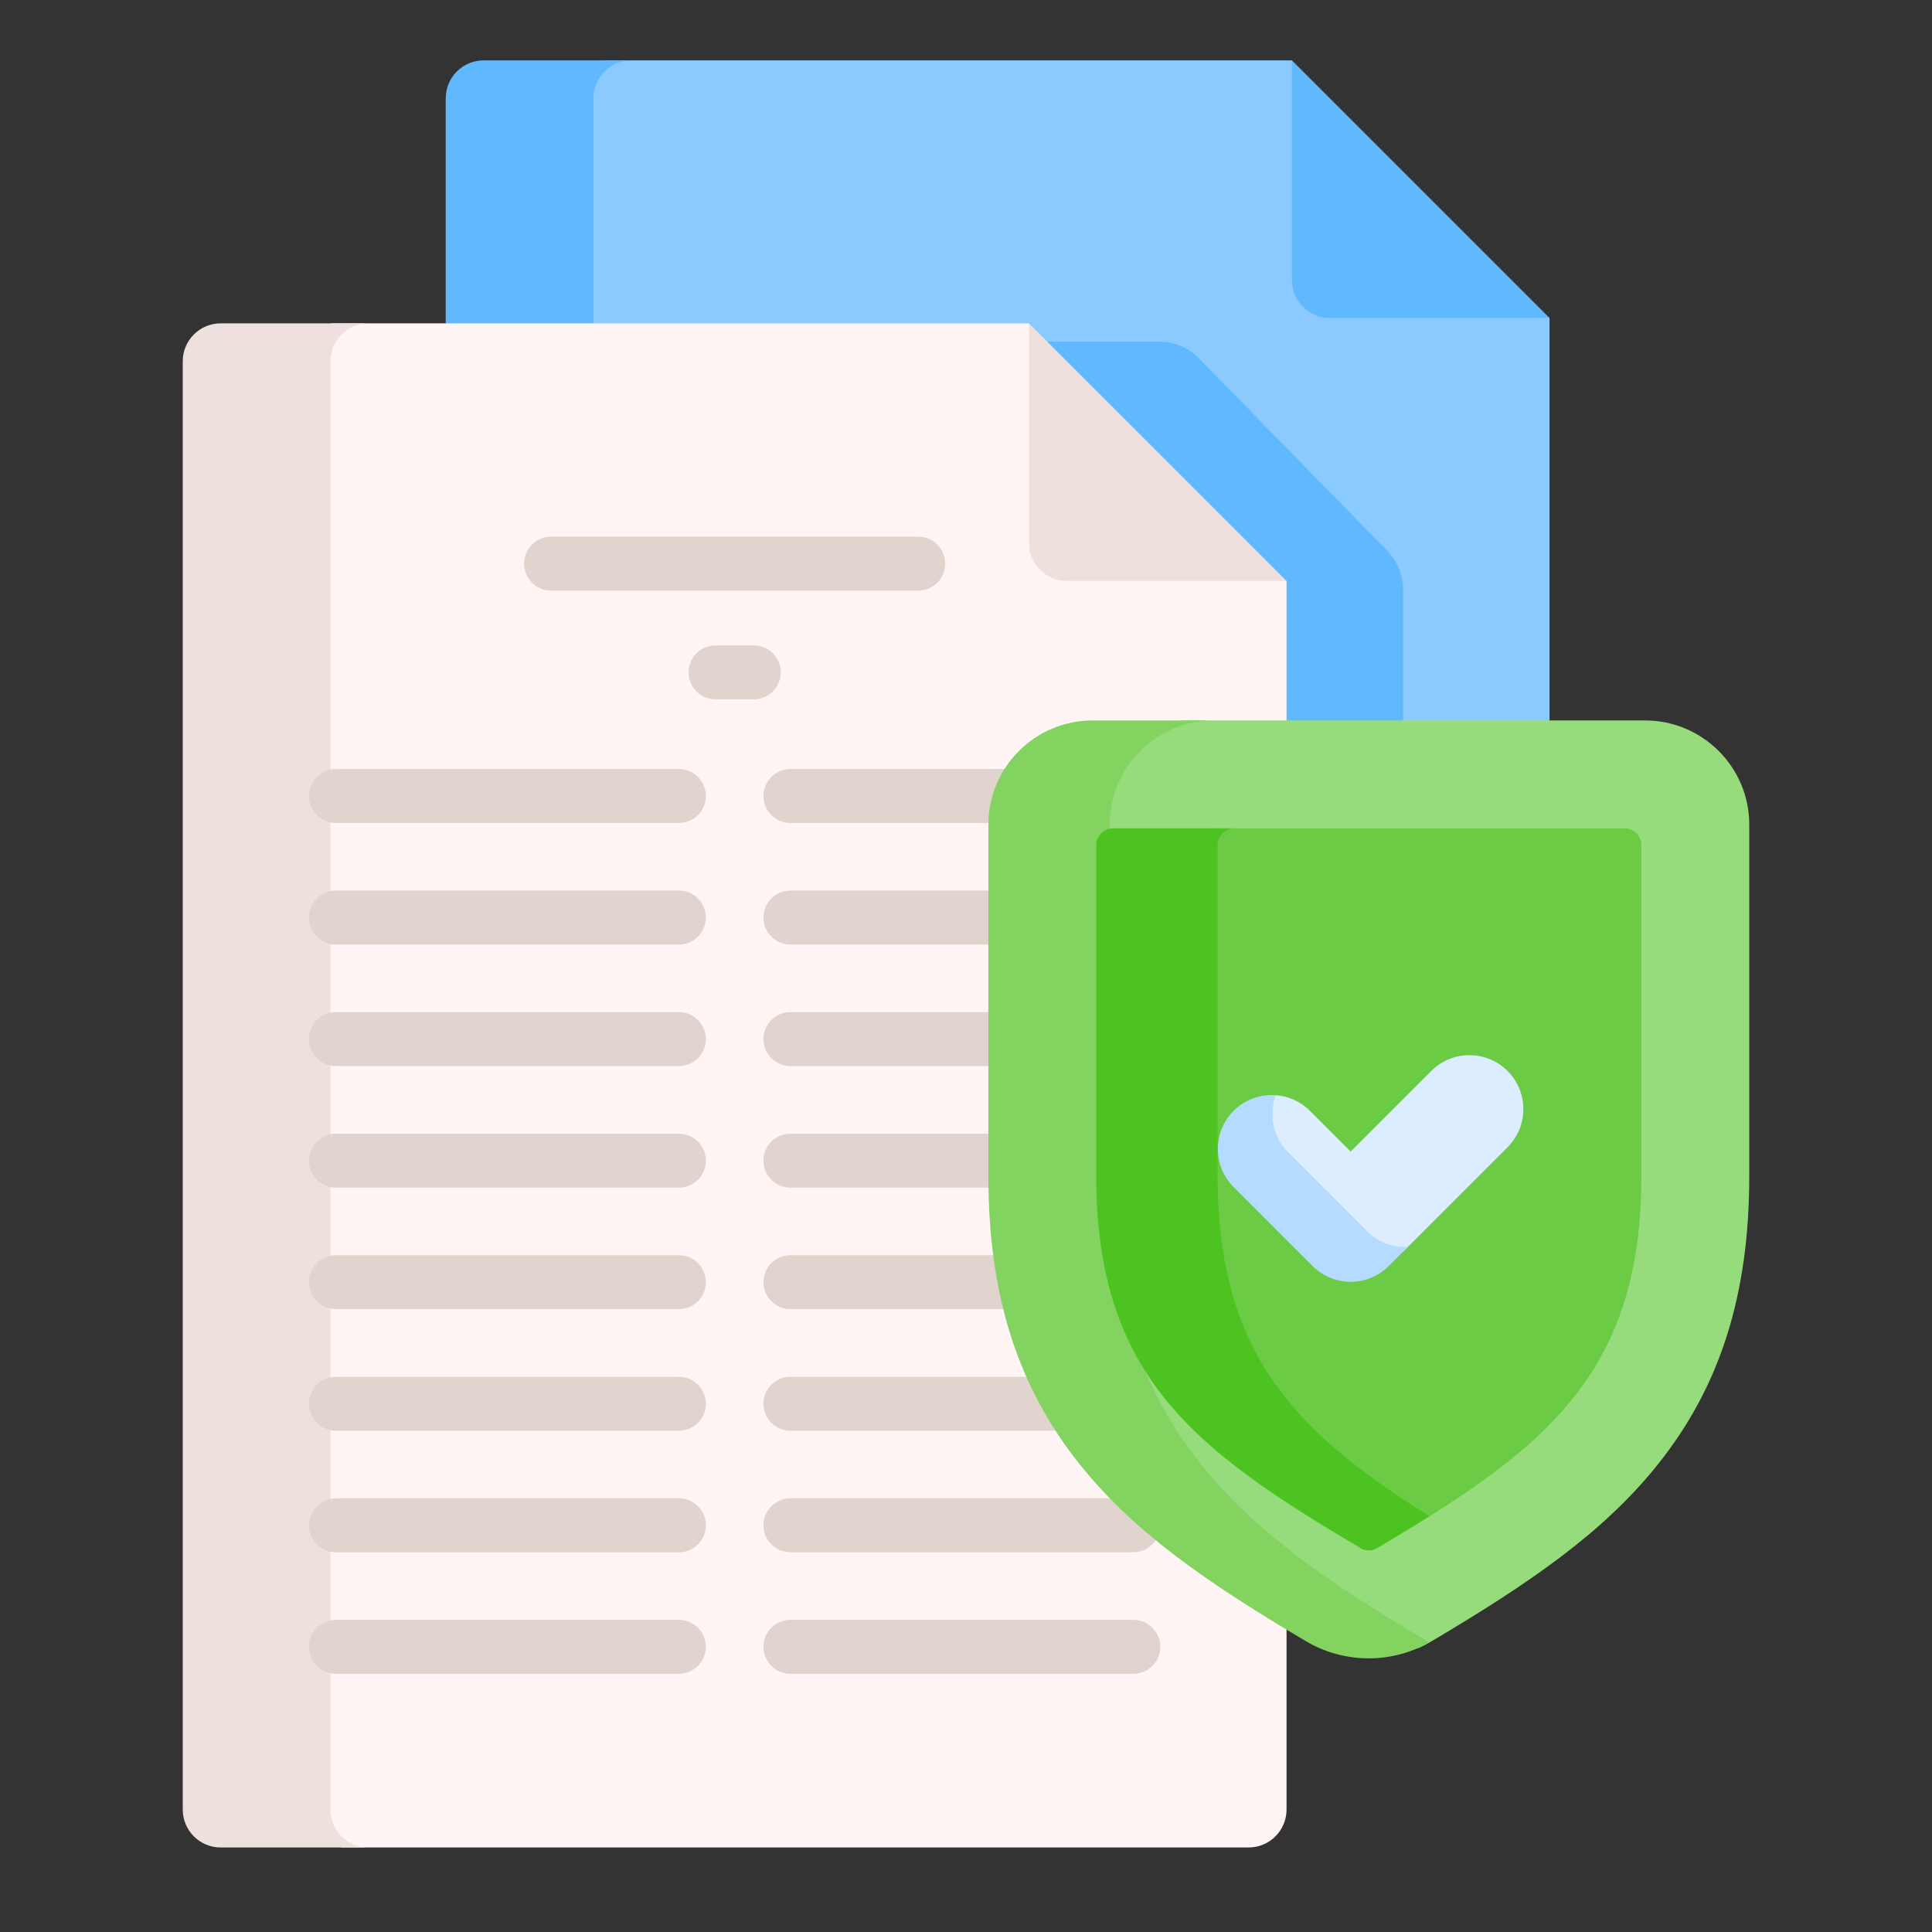
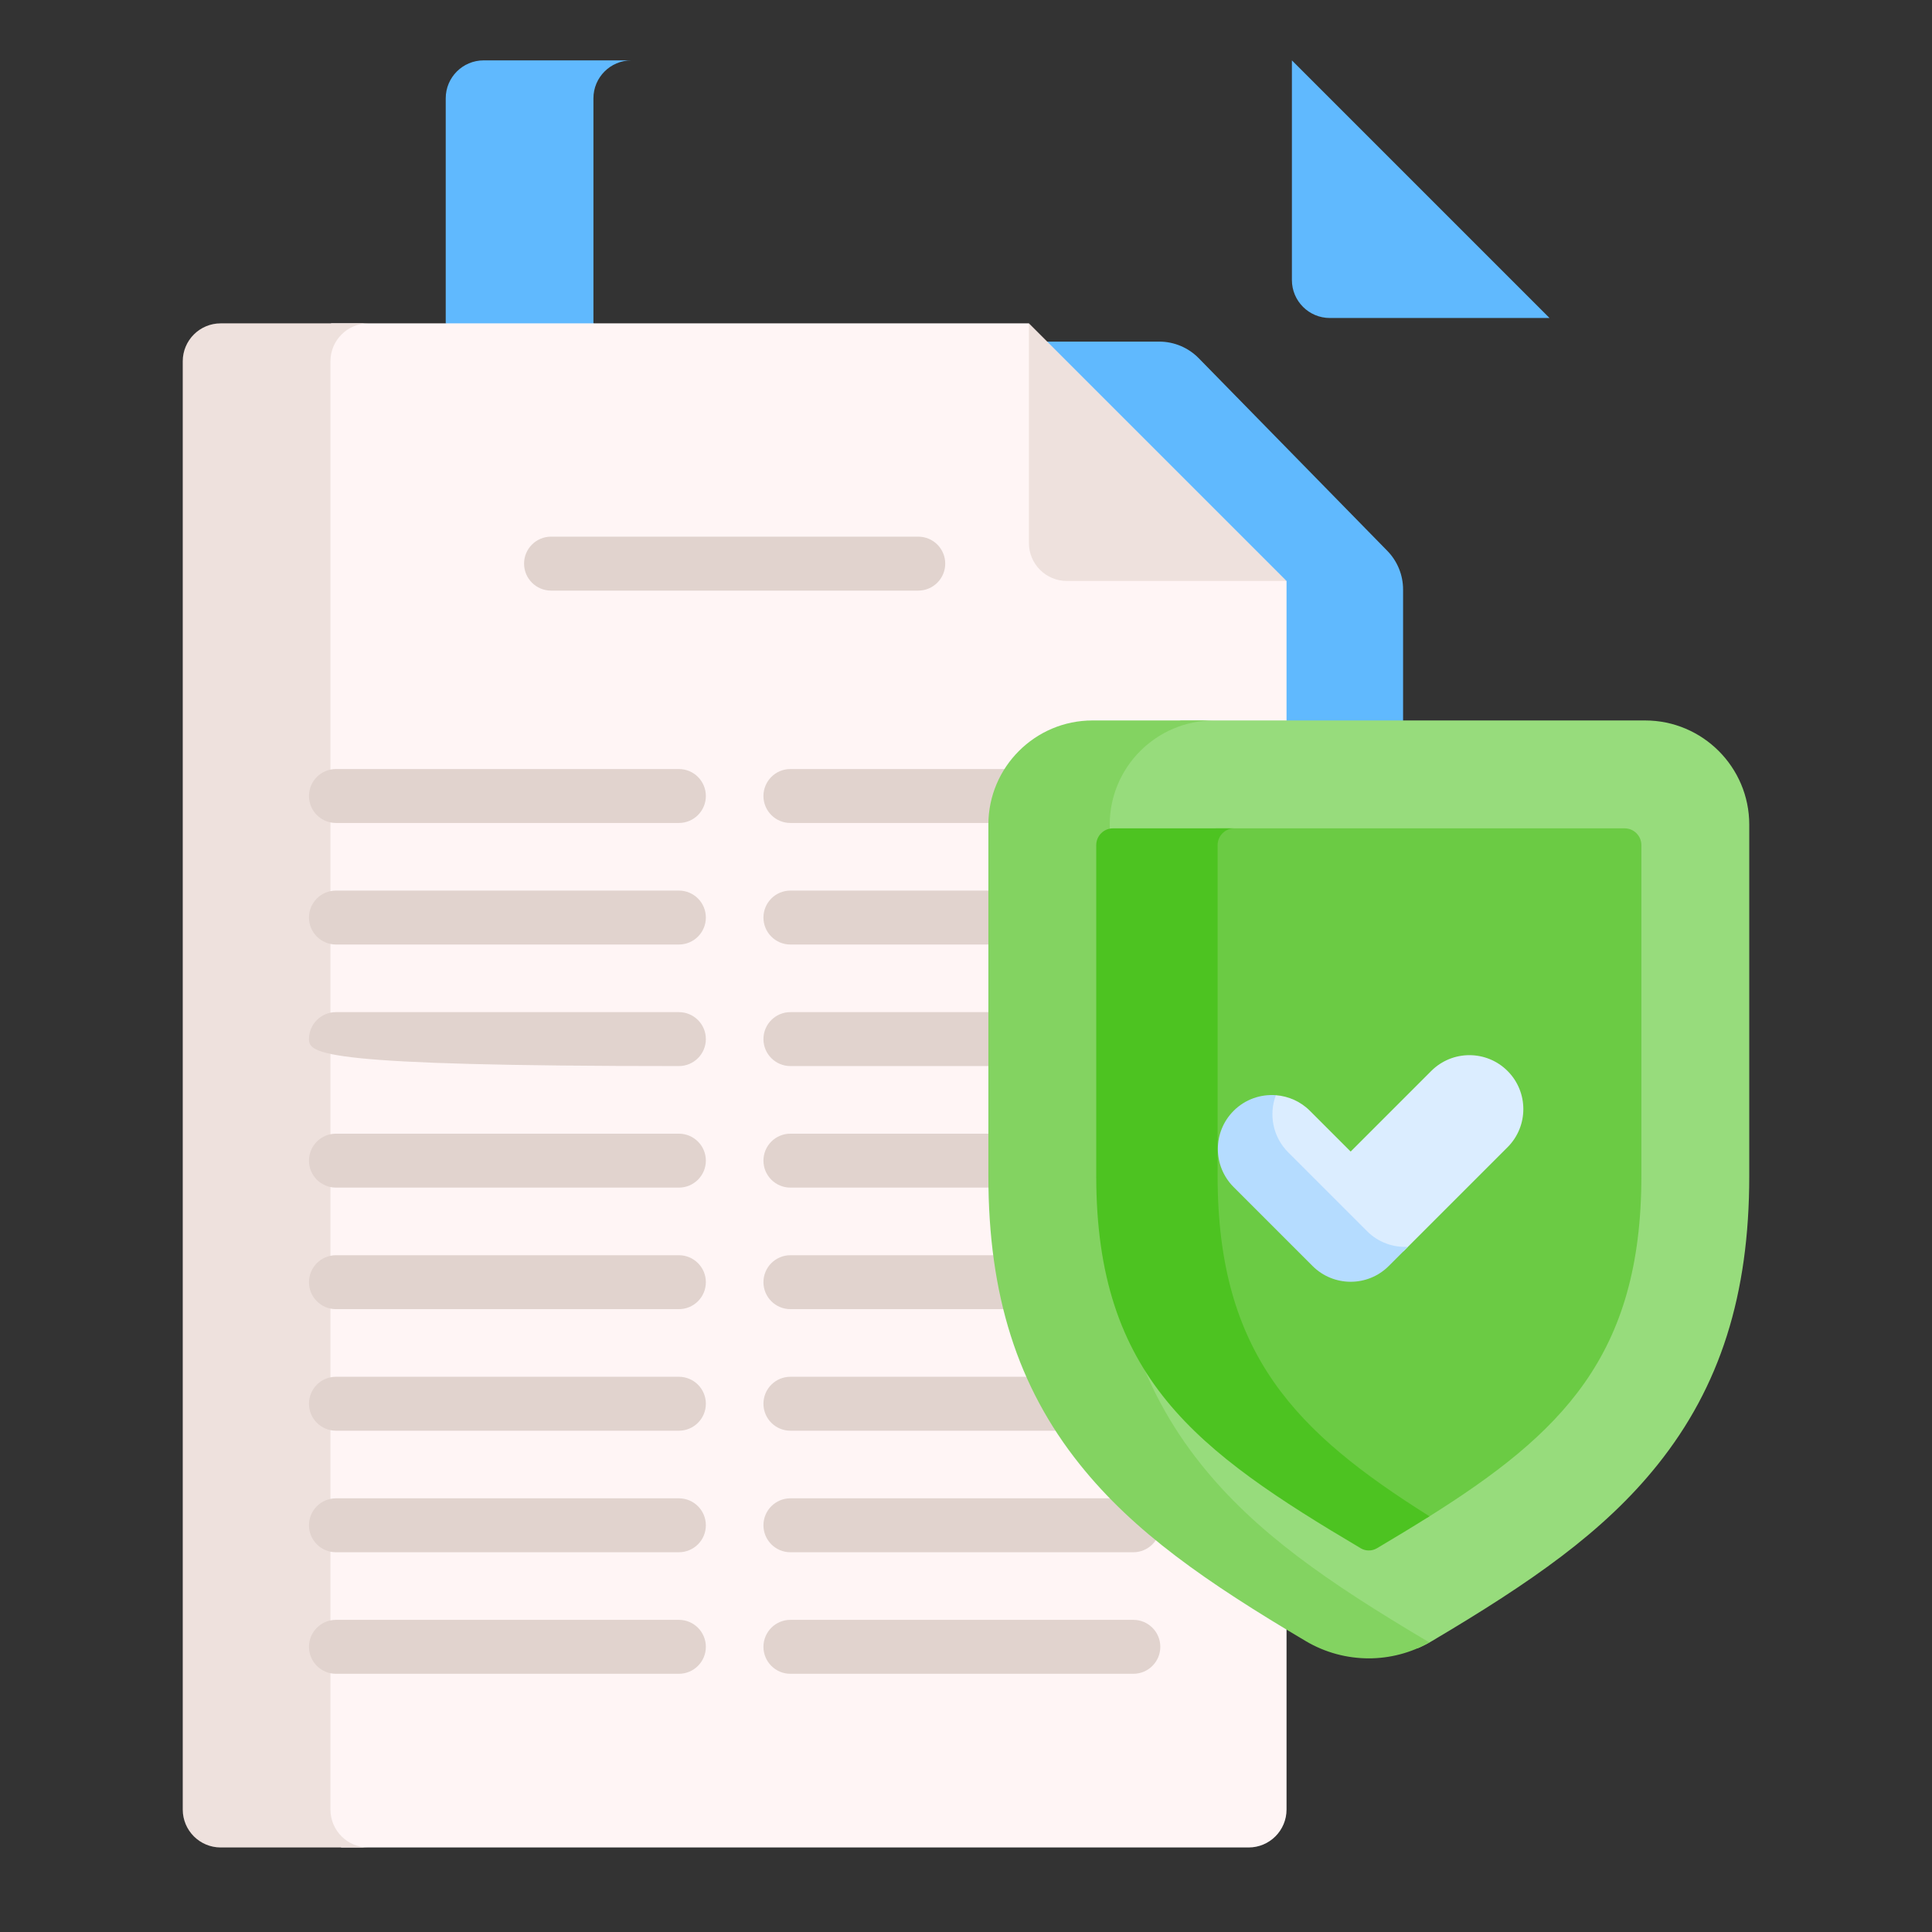
<svg xmlns="http://www.w3.org/2000/svg" width="160" height="160" viewBox="0 0 160 160" fill="none">
  <rect x="0" y="0" width="160" height="160" fill="#333333" stroke="none" />
  <g clip-path="url(#clip0_1125_7155)">
-     <path d="M84.668 29.383H97.233L115.1 48.113V60.856H128.325C128.325 42.543 128.325 27.381 128.325 26.335L123.835 24.519L108.251 9.63L106.99 5H50.101L47.701 7.545V28.291H83.611L84.668 29.383Z" fill="#8BCAFF" />
    <path d="M52.288 5H40.056C38.32 5 36.913 6.407 36.913 8.143V26.779L39.76 28.291H51.992L49.145 26.779V8.143C49.145 6.407 50.552 5 52.288 5Z" fill="#60B9FE" />
    <path d="M103.966 60.856H116.197V48.82C116.197 47.623 115.728 46.473 114.89 45.617L99.274 29.666C98.412 28.787 97.233 28.291 96.002 28.291H83.611L103.965 49.335L103.966 60.856Z" fill="#60B9FE" />
    <path d="M110.133 26.335H128.325L106.99 5V23.192C106.99 24.928 108.397 26.335 110.133 26.335Z" fill="#60B9FE" />
    <path d="M102.891 46.677L86.512 30.276L85.211 26.779H27.439L25.588 28.291V150.781L28.271 153H103.403C105.139 153 106.546 151.593 106.546 149.857V48.113C106.546 48.113 102.891 46.677 102.891 46.677Z" fill="#FFF5F5" />
    <path d="M27.366 149.857V29.922C27.366 28.186 28.773 26.779 30.509 26.779H18.278C16.541 26.779 15.134 28.186 15.134 29.922V149.857C15.134 151.593 16.541 153 18.278 153H30.509C28.773 153 27.366 151.593 27.366 149.857Z" fill="#EEE1DD" />
    <path d="M88.355 48.113H106.546L85.211 26.779V44.97C85.211 46.706 86.618 48.113 88.355 48.113Z" fill="#EEE1DD" />
-     <path d="M56.222 88.287H27.822C26.588 88.287 25.588 87.287 25.588 86.053C25.588 84.82 26.588 83.82 27.822 83.82H56.222C57.456 83.82 58.456 84.82 58.456 86.053C58.456 87.287 57.456 88.287 56.222 88.287Z" fill="#E1D3CE" />
+     <path d="M56.222 88.287C26.588 88.287 25.588 87.287 25.588 86.053C25.588 84.82 26.588 83.82 27.822 83.82H56.222C57.456 83.82 58.456 84.82 58.456 86.053C58.456 87.287 57.456 88.287 56.222 88.287Z" fill="#E1D3CE" />
    <path d="M56.222 98.353H27.822C26.588 98.353 25.588 97.353 25.588 96.119C25.588 94.886 26.588 93.886 27.822 93.886H56.222C57.456 93.886 58.456 94.886 58.456 96.119C58.456 97.353 57.456 98.353 56.222 98.353Z" fill="#E1D3CE" />
    <path d="M56.222 108.418H27.822C26.588 108.418 25.588 107.419 25.588 106.185C25.588 104.952 26.588 103.952 27.822 103.952H56.222C57.456 103.952 58.456 104.952 58.456 106.185C58.456 107.419 57.456 108.418 56.222 108.418Z" fill="#E1D3CE" />
    <path d="M56.222 118.485H27.822C26.588 118.485 25.588 117.485 25.588 116.251C25.588 115.018 26.588 114.018 27.822 114.018H56.222C57.456 114.018 58.456 115.018 58.456 116.251C58.456 117.484 57.456 118.485 56.222 118.485Z" fill="#E1D3CE" />
    <path d="M76.047 48.911H45.634C44.401 48.911 43.401 47.911 43.401 46.677C43.401 45.444 44.401 44.444 45.634 44.444H76.047C77.28 44.444 78.28 45.444 78.28 46.677C78.28 47.911 77.28 48.911 76.047 48.911Z" fill="#E1D3CE" />
-     <path d="M62.424 57.915H59.256C58.023 57.915 57.023 56.915 57.023 55.681C57.023 54.448 58.023 53.448 59.256 53.448H62.424C63.658 53.448 64.657 54.448 64.657 55.681C64.657 56.915 63.658 57.915 62.424 57.915Z" fill="#E1D3CE" />
    <path d="M56.222 68.155H27.822C26.588 68.155 25.588 67.155 25.588 65.922C25.588 64.688 26.588 63.688 27.822 63.688H56.222C57.456 63.688 58.456 64.688 58.456 65.922C58.456 67.155 57.456 68.155 56.222 68.155Z" fill="#E1D3CE" />
    <path d="M56.222 78.221H27.822C26.588 78.221 25.588 77.221 25.588 75.988C25.588 74.754 26.588 73.754 27.822 73.754H56.222C57.456 73.754 58.456 74.754 58.456 75.988C58.456 77.221 57.456 78.221 56.222 78.221Z" fill="#E1D3CE" />
    <path d="M56.222 128.55H27.822C26.588 128.55 25.588 127.55 25.588 126.317C25.588 125.083 26.588 124.084 27.822 124.084H56.222C57.456 124.084 58.456 125.083 58.456 126.317C58.456 127.55 57.456 128.55 56.222 128.55Z" fill="#E1D3CE" />
    <path d="M56.222 138.616H27.822C26.588 138.616 25.588 137.616 25.588 136.383C25.588 135.149 26.588 134.149 27.822 134.149H56.222C57.456 134.149 58.456 135.149 58.456 136.383C58.456 137.616 57.456 138.616 56.222 138.616Z" fill="#E1D3CE" />
    <path d="M85.857 88.287H65.458C64.225 88.287 63.225 87.287 63.225 86.053C63.225 84.82 64.225 83.82 65.458 83.82H85.857C87.09 83.82 88.09 84.82 88.09 86.053C88.09 87.287 87.09 88.287 85.857 88.287Z" fill="#E1D3CE" />
    <path d="M85.857 98.353H65.458C64.225 98.353 63.225 97.353 63.225 96.119C63.225 94.886 64.225 93.886 65.458 93.886H85.857C87.09 93.886 88.09 94.886 88.09 96.119C88.09 97.353 87.09 98.353 85.857 98.353Z" fill="#E1D3CE" />
    <path d="M85.857 108.418H65.458C64.225 108.418 63.225 107.419 63.225 106.185C63.225 104.952 64.225 103.952 65.458 103.952H85.857C87.09 103.952 88.09 104.952 88.09 106.185C88.09 107.419 87.09 108.418 85.857 108.418Z" fill="#E1D3CE" />
    <path d="M91.757 118.485H65.458C64.225 118.485 63.225 117.485 63.225 116.251C63.225 115.018 64.225 114.018 65.458 114.018H91.757C92.99 114.018 93.99 115.018 93.99 116.251C93.99 117.484 92.99 118.485 91.757 118.485Z" fill="#E1D3CE" />
    <path d="M86.635 68.155H65.458C64.225 68.155 63.225 67.155 63.225 65.922C63.225 64.688 64.225 63.688 65.458 63.688H86.635C87.868 63.688 88.868 64.688 88.868 65.922C88.868 67.155 87.868 68.155 86.635 68.155Z" fill="#E1D3CE" />
    <path d="M85.857 78.221H65.458C64.225 78.221 63.225 77.221 63.225 75.988C63.225 74.754 64.225 73.754 65.458 73.754H85.857C87.09 73.754 88.09 74.754 88.09 75.988C88.09 77.221 87.09 78.221 85.857 78.221Z" fill="#E1D3CE" />
    <path d="M93.859 128.55H65.458C64.225 128.55 63.225 127.55 63.225 126.317C63.225 125.083 64.225 124.084 65.458 124.084H93.859C95.092 124.084 96.092 125.083 96.092 126.317C96.092 127.55 95.092 128.55 93.859 128.55Z" fill="#E1D3CE" />
    <path d="M93.859 138.616H65.458C64.225 138.616 63.225 137.616 63.225 136.383C63.225 135.149 64.225 134.149 65.458 134.149H93.859C95.092 134.149 96.092 135.149 96.092 136.383C96.092 137.616 95.092 138.616 93.859 138.616Z" fill="#E1D3CE" />
    <path d="M136.241 59.665H97.793C96.477 60.231 95.032 60.856 95.032 60.856L90.466 65.571V113.565L102.998 128.404C102.998 128.404 114.388 135.378 114.612 135.526C114.725 135.602 116.085 136.068 117.397 136.508C117.803 136.334 118.201 136.133 118.587 135.905C126.808 131.033 132.801 126.89 137.277 121.3C142.454 114.833 144.866 107.238 144.866 97.397V68.29C144.866 63.534 140.997 59.665 136.241 59.665Z" fill="#97DC7C" />
    <path d="M118.181 135.905C109.961 131.033 103.967 126.89 99.492 121.3C94.315 114.833 91.903 107.238 91.903 97.397V68.29C91.903 63.534 95.772 59.665 100.527 59.665H90.477C85.721 59.665 81.853 63.534 81.853 68.29V97.397C81.853 107.238 84.264 114.833 89.442 121.3C93.917 126.89 99.911 131.033 108.131 135.905C109.743 136.861 111.551 137.338 113.359 137.338C115.092 137.338 116.823 136.894 118.384 136.016C118.317 135.978 118.248 135.944 118.181 135.905Z" fill="#83D361" />
    <path d="M134.541 68.599H100.667L99.904 69.69V106.15L104.115 115.574L112.379 123.093L116.598 125.14L118.177 125.703C129.316 118.732 135.932 112.275 135.932 97.396V69.99C135.932 69.222 135.309 68.599 134.541 68.599Z" fill="#6BCB44" />
    <path d="M100.837 97.397V69.99C100.837 69.222 101.46 68.599 102.228 68.599H92.178C91.409 68.599 90.786 69.222 90.786 69.99V97.397C90.786 114.039 99.06 120.144 112.686 128.219C113.101 128.465 113.617 128.465 114.033 128.219C115.553 127.318 117.002 126.442 118.384 125.573C107.372 118.651 100.837 112.183 100.837 97.397Z" fill="#4DC321" />
    <path d="M124.848 88.692C123.103 86.948 120.275 86.948 118.531 88.692L111.856 95.367L108.482 91.993C107.696 91.206 106.689 90.778 105.661 90.7L104.785 91.305V94.506L113.36 103.254L114.984 103.626H116.231L124.848 95.009C126.592 93.265 126.592 90.436 124.848 88.692Z" fill="#DBEDFF" />
    <path d="M113.214 101.961L106.681 95.428C105.403 94.15 105.065 92.29 105.661 90.7C104.408 90.606 103.123 91.034 102.165 91.993C100.421 93.737 100.421 96.565 102.165 98.309L108.698 104.842C110.442 106.587 113.27 106.587 115.014 104.842L116.598 103.258C115.381 103.32 114.143 102.891 113.214 101.961Z" fill="#B5DCFF" />
  </g>
  <defs>
    <clipPath id="clip0_1125_7155">
      <rect width="148" height="148" fill="white" transform="translate(6 5)" />
    </clipPath>
  </defs>
</svg>